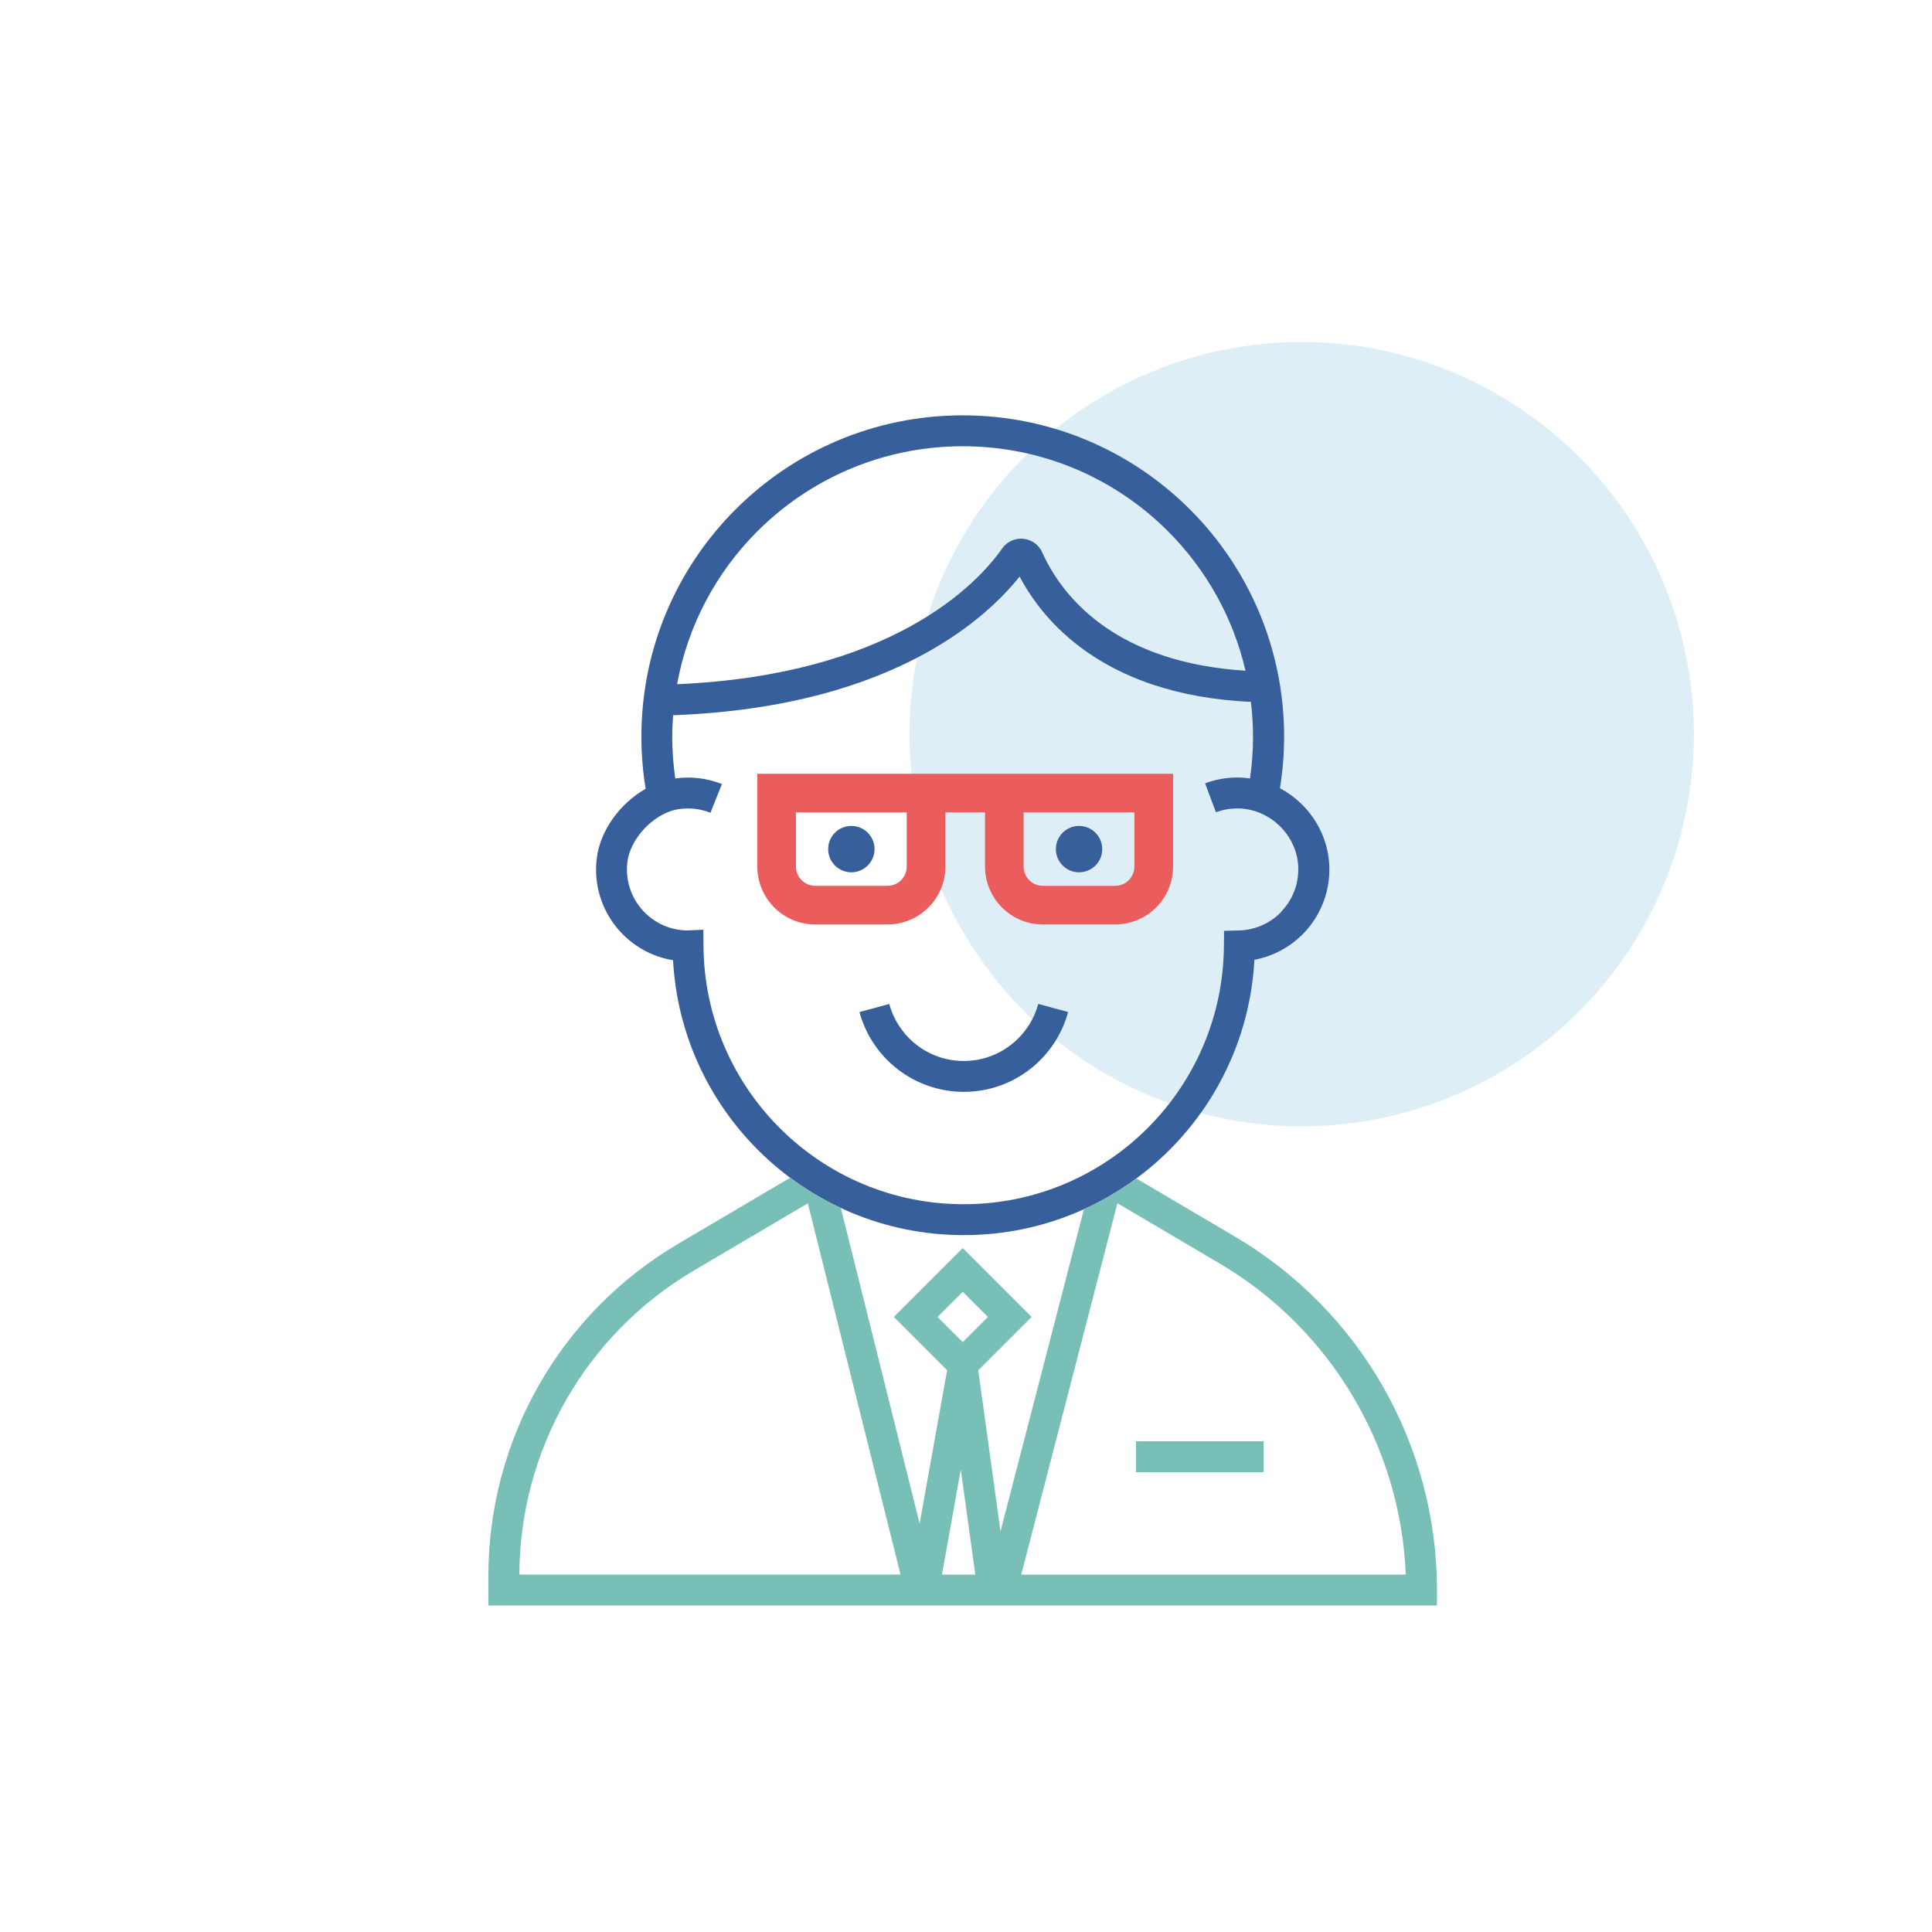
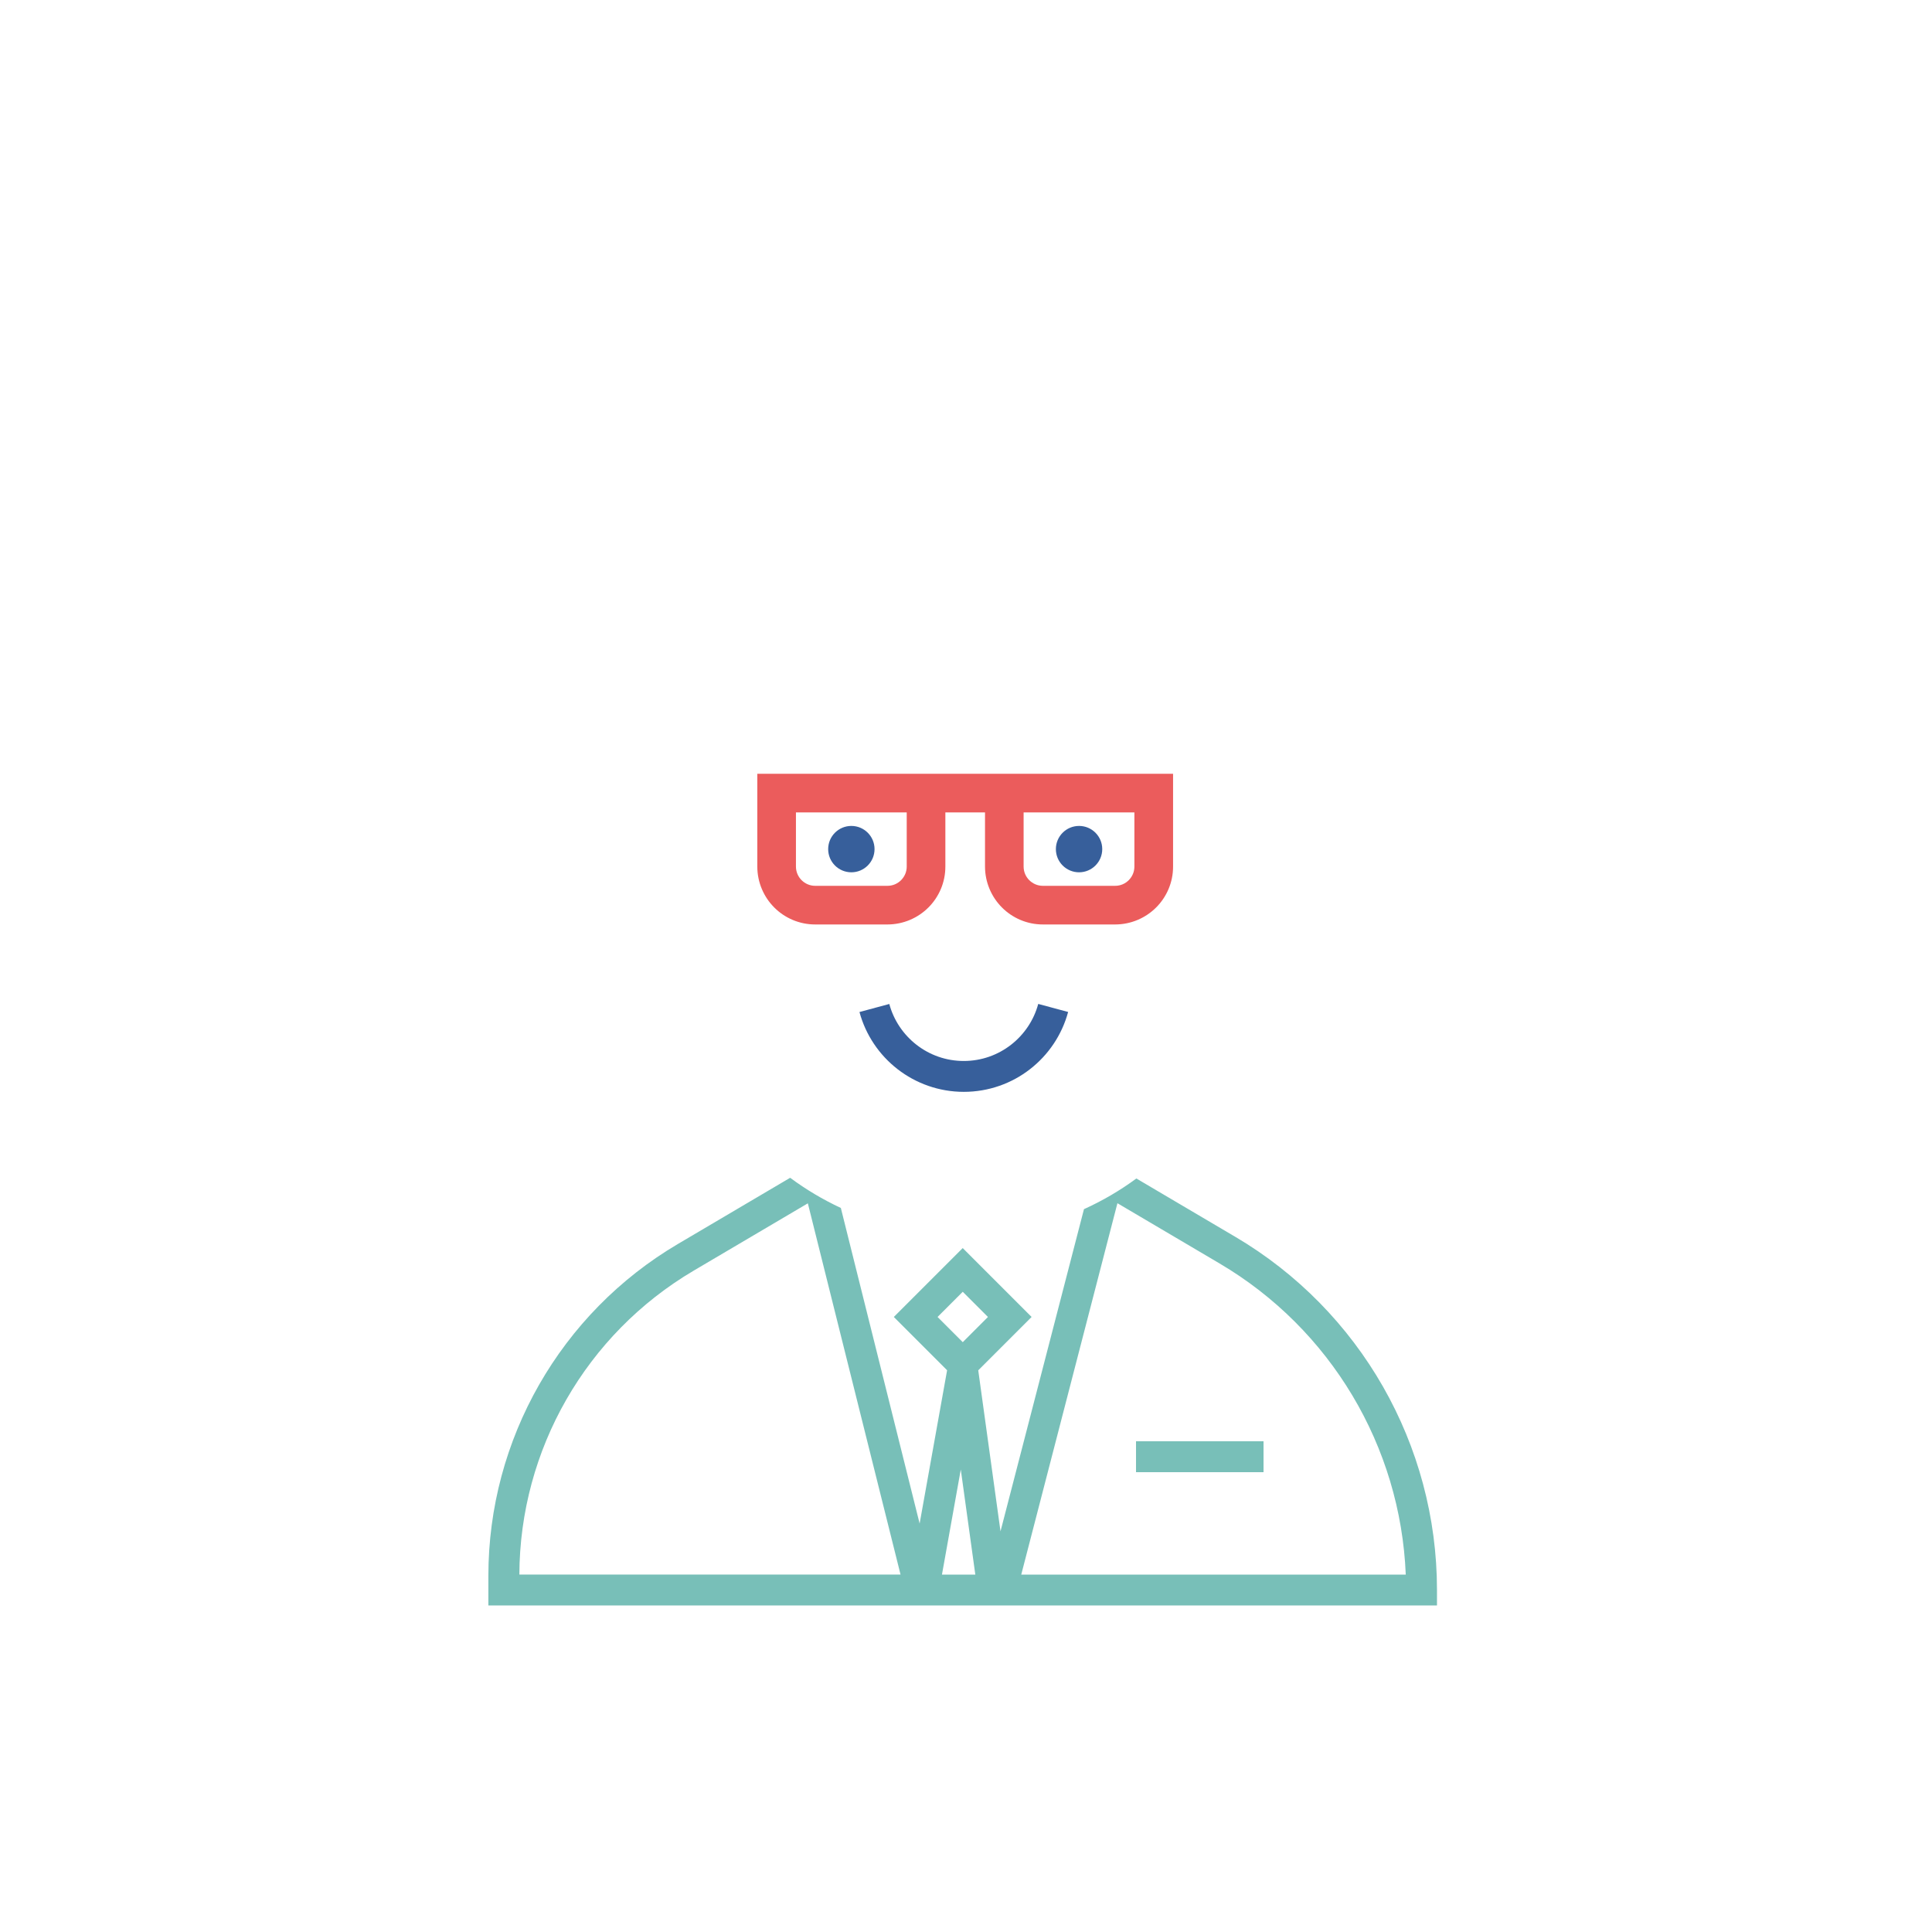
<svg xmlns="http://www.w3.org/2000/svg" id="Professeur" viewBox="0 0 500 500">
  <defs>
    <style> .cls-1 { fill: #eb5c5c; } .cls-2 { fill: #375f9b; } .cls-3 { fill: #78bfb8; } .cls-4 { fill: #5eaadb; opacity: .2; } </style>
  </defs>
  <g id="version_02_validé_" data-name="version 02 (validé)">
    <g id="aplati">
-       <circle class="cls-4" cx="336.88" cy="190" r="101.5" />
      <path class="cls-1" d="m299.95,200.25h-103.96v24c0,4.13,1.69,7.91,4.39,10.61,2.7,2.71,6.48,4.4,10.61,4.39h18.67c4.13,0,7.91-1.69,10.61-4.39,2.71-2.7,4.4-6.48,4.39-10.61v-14h10.26v14c0,4.13,1.69,7.91,4.39,10.61,2.7,2.71,6.48,4.4,10.61,4.39h18.67c4.13,0,7.91-1.69,10.61-4.39,2.71-2.7,4.4-6.48,4.39-10.61v-24h-3.64Zm-65.29,24c0,1.4-.55,2.61-1.46,3.54-.92.91-2.14,1.46-3.54,1.46h-18.67c-1.4,0-2.61-.55-3.54-1.46-.91-.92-1.46-2.14-1.46-3.54v-14h28.67v14Zm57.46,3.54c-.92.91-2.14,1.46-3.54,1.46h-18.67c-1.4,0-2.61-.55-3.54-1.46-.91-.92-1.46-2.14-1.46-3.54v-14h28.67v14c0,1.4-.55,2.61-1.46,3.54Z" />
      <g>
        <g>
          <path class="cls-2" d="m268.69,259.83c-1.14,4.24-3.66,7.93-7.04,10.56-3.39,2.63-7.61,4.19-12.23,4.19-4.62,0-8.84-1.56-12.23-4.19-3.38-2.63-5.9-6.32-7.04-10.56l-7.72,2.08c1.61,5.96,5.13,11.12,9.86,14.79,4.73,3.67,10.7,5.87,17.14,5.87,6.44,0,12.42-2.19,17.14-5.87,4.73-3.67,8.25-8.84,9.86-14.8l-7.72-2.08h0Z" />
-           <path class="cls-2" d="m344.04,225.04c0-.27,0-.55-.01-.82h0c-.22-6.31-2.97-12.01-7.2-16.14-1.65-1.61-3.53-2.99-5.58-4.08.7-4.35,1.08-8.8,1.08-13.34,0-22.95-9.31-43.77-24.36-58.81-15.04-15.04-35.85-24.36-58.81-24.36-22.95,0-43.77,9.31-58.81,24.36-15.04,15.04-24.36,35.85-24.36,58.81,0,4.59.39,9.09,1.1,13.48-3.31,1.89-6.2,4.53-8.43,7.63-2.25,3.15-3.84,6.8-4.26,10.69-.09.86-.14,1.72-.14,2.57,0,6.56,2.67,12.53,6.97,16.82,3.43,3.44,7.94,5.83,12.95,6.65,1.06,19.22,9.32,36.54,22.13,49.26,13.61,13.52,32.39,21.89,53.1,21.89,20.71,0,39.5-8.37,53.11-21.9,12.83-12.74,21.09-30.11,22.12-49.36,4.9-.92,9.29-3.33,12.63-6.75,4.18-4.27,6.77-10.16,6.77-16.61Zm-148.04-87.53c13.62-13.61,32.38-22.01,53.15-22.02,20.77,0,39.54,8.41,53.15,22.02,9.76,9.76,16.81,22.18,20.04,36.07-8.23-.52-15.2-1.91-21.08-3.85-10.56-3.47-17.69-8.63-22.6-13.68-4.9-5.05-7.56-10.02-8.94-13.1-.5-1.12-1.34-2.05-2.31-2.65-.97-.6-2.07-.9-3.16-.9-.91,0-1.83.21-2.69.64-.86.43-1.64,1.1-2.22,1.93-2.98,4.27-10.17,12.75-24.09,20.33-13.18,7.17-32.43,13.58-60.02,14.77,2.79-15.31,10.2-29,20.77-39.57Zm135.54,98.54c-2.79,2.85-6.62,4.64-10.89,4.75l-3.87.1-.03,3.87c-.13,18.5-7.7,35.2-19.88,47.31-12.19,12.1-28.93,19.57-47.47,19.57-18.53,0-35.27-7.47-47.46-19.57-12.18-12.11-19.75-28.8-19.88-47.3l-.03-4.17-4.03.19c-4.35-.01-8.26-1.77-11.12-4.62-2.86-2.87-4.62-6.79-4.63-11.17,0-.57.03-1.14.09-1.73.15-1.48.64-3.06,1.43-4.6,1.17-2.32,3.02-4.54,5.16-6.2,2.14-1.67,4.55-2.77,6.76-3.08.8-.12,1.59-.17,2.36-.17,2.06,0,4,.4,5.81,1.12l2.97-7.43h0c-2.71-1.08-5.68-1.69-8.78-1.69-1.08,0-2.18.08-3.29.23-.51-3.53-.79-7.14-.79-10.82,0-1.86.09-3.71.22-5.54,29.38-1.08,50.35-7.87,64.87-15.79,12.78-6.96,20.54-14.74,24.81-20.1,2.65,5.01,7.4,12.01,15.65,18.23,5.03,3.8,11.36,7.29,19.22,9.87,7.04,2.31,15.32,3.89,24.99,4.34.35,2.95.55,5.94.55,8.99,0,3.68-.27,7.29-.78,10.82-.99-.14-1.99-.23-3.01-.24-.09,0-.18,0-.28,0-2.93,0-5.75.54-8.34,1.51l2.81,7.49c1.72-.65,3.58-1,5.53-1h.18c4.11.05,7.94,1.77,10.8,4.55,2.85,2.79,4.66,6.58,4.8,10.68,0,.19,0,.37,0,.55,0,4.3-1.71,8.16-4.49,11.02Z" />
        </g>
        <circle class="cls-2" cx="279.26" cy="219.75" r="6" />
        <circle class="cls-2" cx="220.33" cy="219.75" r="6" />
      </g>
      <g>
        <polyline class="cls-3" points="294 381 327 381 327 373 294 373" />
        <path class="cls-3" d="m319.69,320.09l-25.6-15.1c-4.2,3.1-8.75,5.76-13.56,7.94l-21.6,83.38-5.76-41.67,13.81-13.81-2.83-2.83-15-15-17.83,17.83,13.79,13.79-7.11,39.68-20.39-81.68c-4.65-2.17-9.04-4.78-13.12-7.81l-29.03,17.12c-30.41,17.93-49.07,50.6-49.07,85.9v7.66h245.5v-4c0-37.56-19.86-72.33-52.21-91.41Zm-185.28,87.41c.12-32.33,17.26-62.23,45.12-78.66l29.54-17.42,23.99,96.08h-98.65Zm108.23-66.67l6.52-6.52,6.52,6.52-6.52,6.52-6.52-6.52Zm1.14,66.67l4.87-27.19,3.76,27.19h-8.63Zm20.52,0l24.89-96.11,26.43,15.59c28.76,16.96,46.84,47.33,48.19,80.52h-99.51Z" />
      </g>
    </g>
  </g>
</svg>